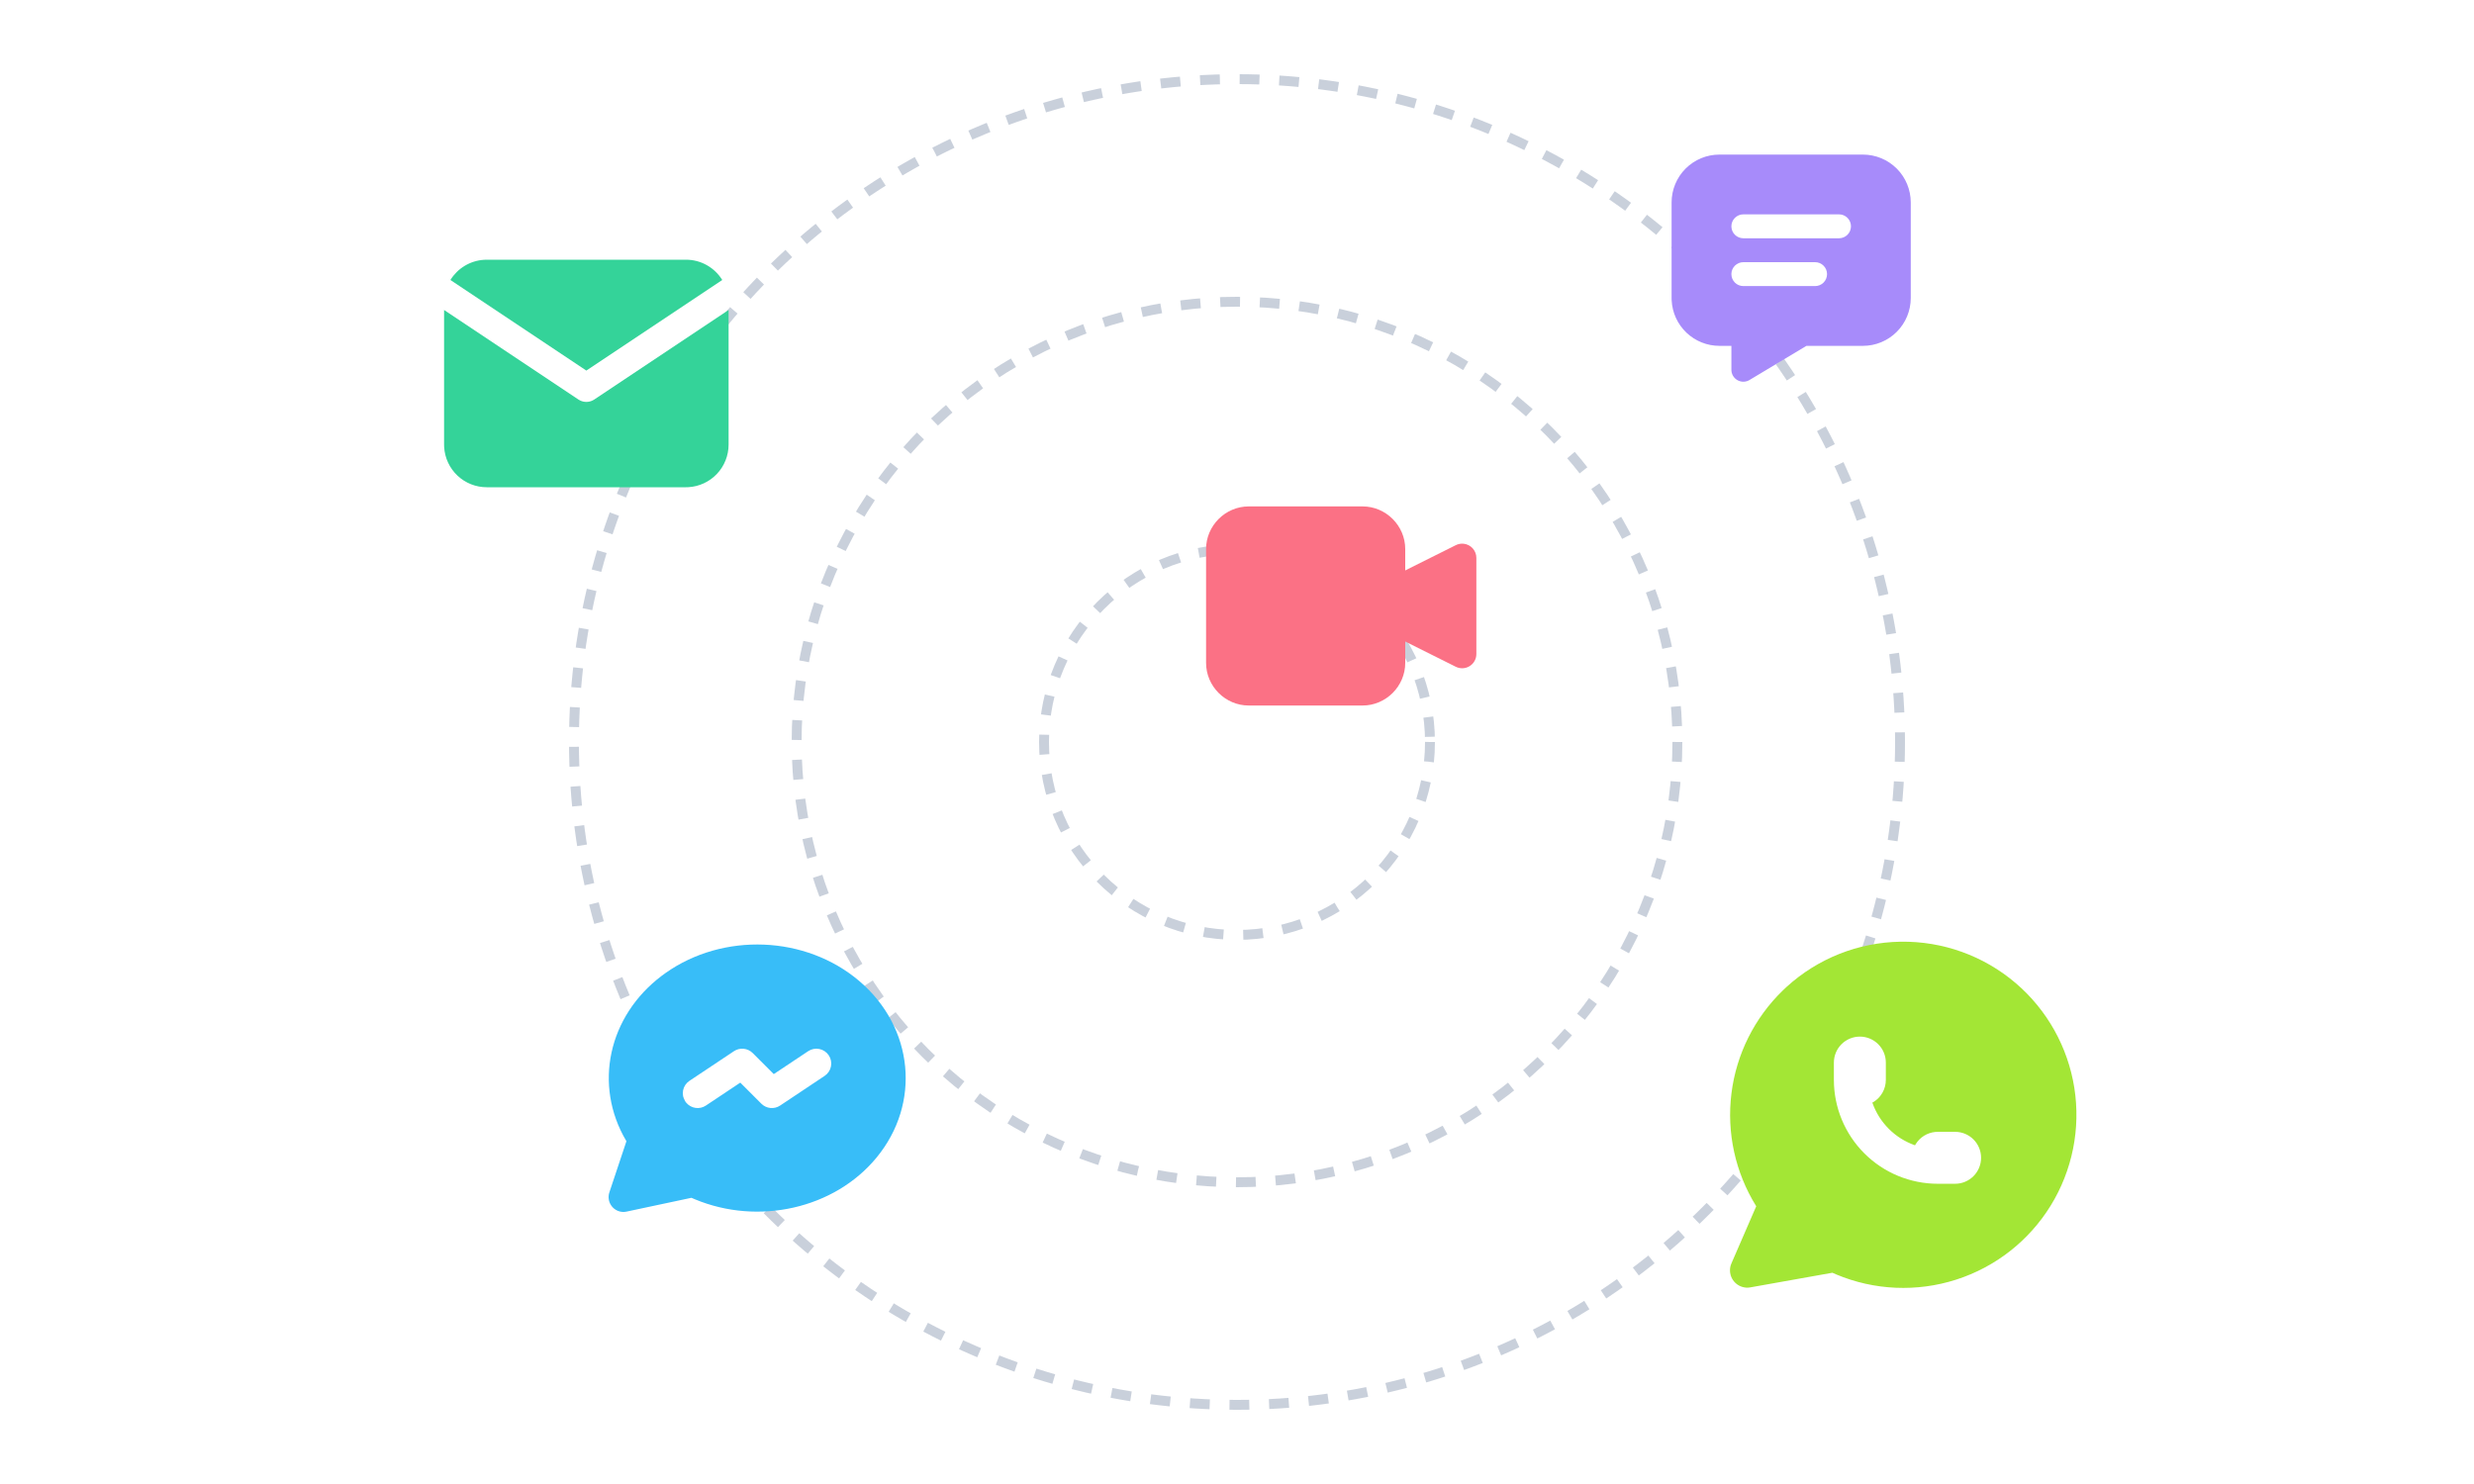
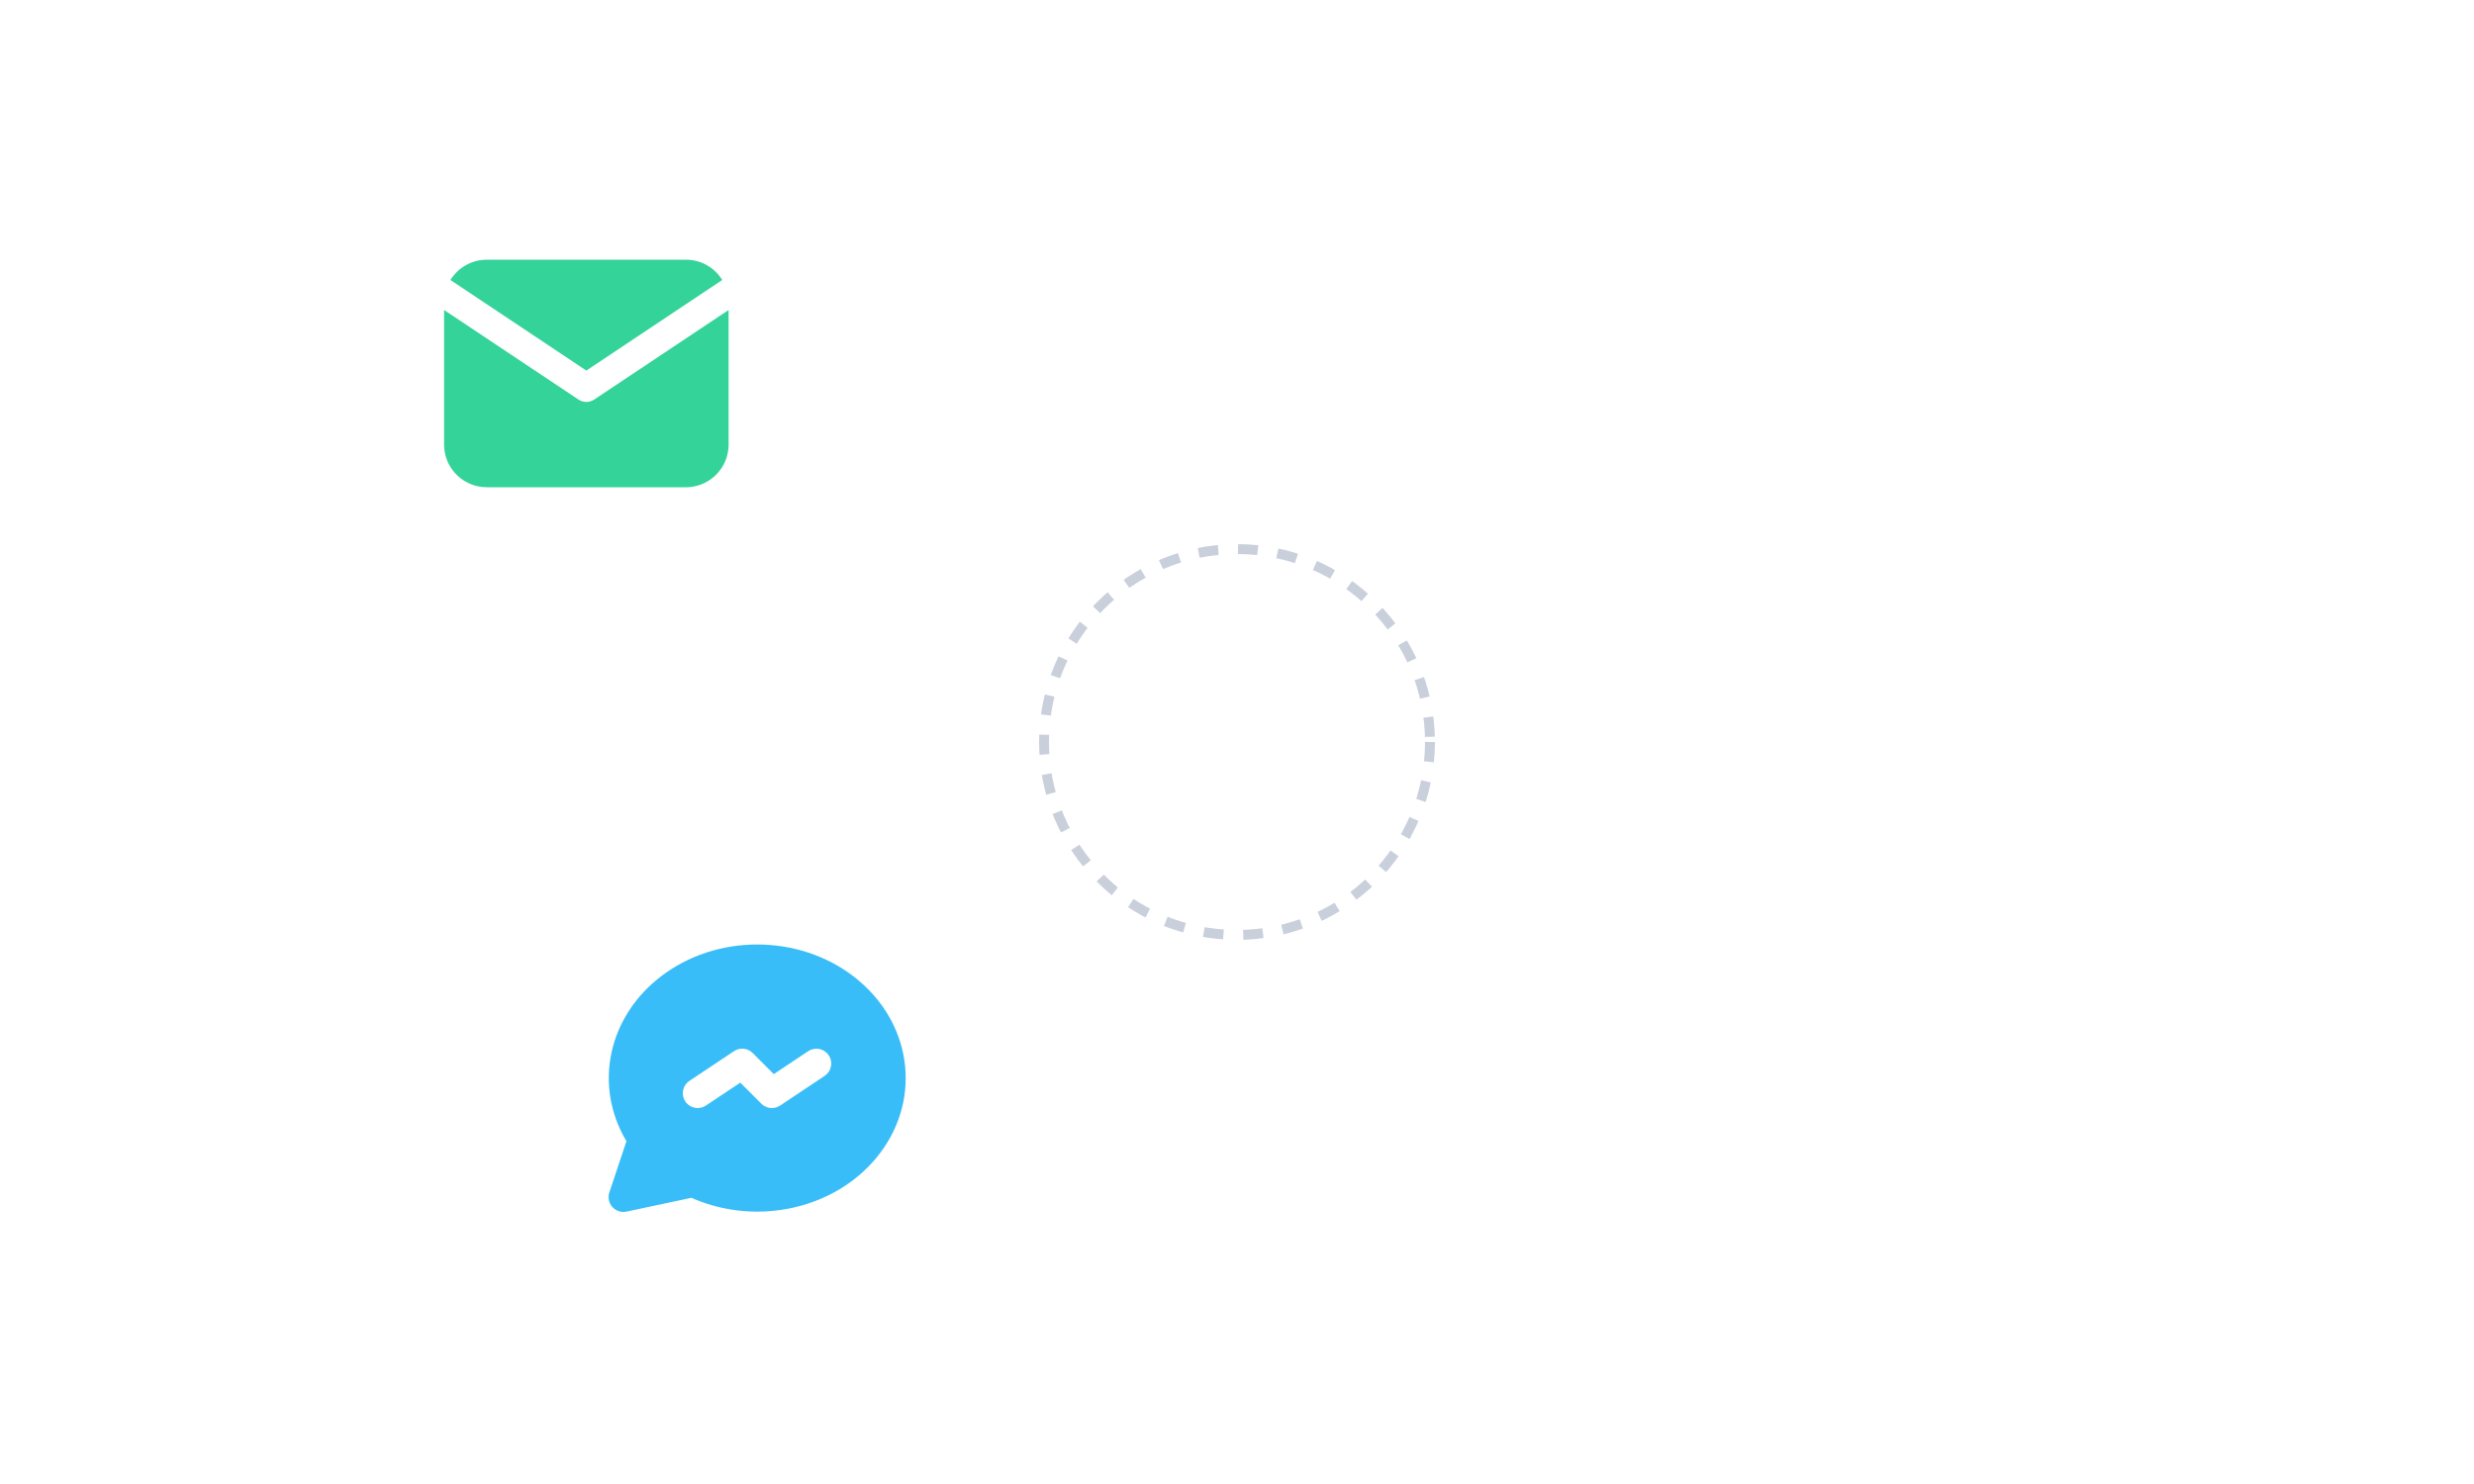
<svg xmlns="http://www.w3.org/2000/svg" width="500" height="300" viewBox="0 0 500 300" fill="none">
  <circle cx="250" cy="150" r="39" stroke="#94A3B8" stroke-opacity="0.5" stroke-width="2" stroke-dasharray="4 4" />
-   <circle cx="250" cy="150" r="89" stroke="#94A3B8" stroke-opacity="0.5" stroke-width="2" stroke-dasharray="4 4" />
-   <circle cx="250" cy="150" r="134" stroke="#94A3B8" stroke-opacity="0.5" stroke-width="2" stroke-dasharray="4 4" />
  <g clip-path="url(#clip0_8_67)">
    <path d="M295.836 109.922C295.279 109.858 294.716 109.957 294.215 110.209L281.125 116.75V128.25L294.215 134.791C294.653 135.009 295.139 135.113 295.628 135.091C296.117 135.069 296.592 134.923 297.009 134.666C297.425 134.409 297.769 134.05 298.009 133.623C298.248 133.196 298.374 132.716 298.375 132.226V112.774C298.374 112.07 298.115 111.391 297.647 110.866C297.18 110.34 296.535 110.004 295.836 109.922Z" fill="#FB7185" />
    <path d="M252.375 102.375C247.646 102.375 243.75 106.271 243.75 111V134C243.75 138.729 247.646 142.625 252.375 142.625H275.375C280.104 142.625 284 138.729 284 134V111C284 106.271 280.104 102.375 275.375 102.375H252.375Z" fill="#FB7185" />
  </g>
  <g clip-path="url(#clip1_8_67)">
-     <path d="M376.5 31.25C379.064 31.25 381.523 32.268 383.335 34.081C385.148 35.894 386.167 38.353 386.167 40.917V60.25C386.167 62.814 385.148 65.272 383.335 67.085C381.523 68.898 379.064 69.917 376.5 69.917H365.084L353.576 76.821C353.229 77.029 352.836 77.147 352.432 77.163C352.028 77.18 351.626 77.095 351.264 76.917C350.901 76.738 350.589 76.471 350.356 76.141C350.124 75.811 349.977 75.427 349.931 75.025L349.917 74.75V69.917H347.5C345.02 69.917 342.635 68.963 340.838 67.254C339.041 65.545 337.969 63.21 337.845 60.733L337.833 60.25V40.917C337.833 38.353 338.852 35.894 340.665 34.081C342.477 32.268 344.936 31.25 347.5 31.25H376.5ZM366.833 53H352.333C351.692 53 351.078 53.255 350.624 53.708C350.171 54.161 349.917 54.776 349.917 55.417C349.917 56.058 350.171 56.672 350.624 57.126C351.078 57.579 351.692 57.833 352.333 57.833H366.833C367.474 57.833 368.089 57.579 368.542 57.126C368.995 56.672 369.25 56.058 369.25 55.417C369.25 54.776 368.995 54.161 368.542 53.708C368.089 53.255 367.474 53 366.833 53ZM371.667 43.333H352.333C351.692 43.333 351.078 43.588 350.624 44.041C350.171 44.494 349.917 45.109 349.917 45.75C349.917 46.391 350.171 47.006 350.624 47.459C351.078 47.912 351.692 48.167 352.333 48.167H371.667C372.308 48.167 372.922 47.912 373.376 47.459C373.829 47.006 374.083 46.391 374.083 45.75C374.083 45.109 373.829 44.494 373.376 44.041C372.922 43.588 372.308 43.333 371.667 43.333Z" fill="#A78BFA" />
-   </g>
+     </g>
  <g clip-path="url(#clip2_8_67)">
    <path d="M147.25 62.663V89.875C147.25 92.075 146.41 94.192 144.9 95.793C143.391 97.393 141.327 98.357 139.131 98.486L138.625 98.5H98.375C96.175 98.5 94.058 97.66 92.457 96.15C90.857 94.641 89.893 92.577 89.764 90.381L89.75 89.875V62.663L116.904 80.767L117.238 80.957C117.631 81.149 118.063 81.249 118.5 81.249C118.937 81.249 119.369 81.149 119.762 80.957L120.096 80.767L147.25 62.663Z" fill="#34D399" />
    <path d="M138.625 52.5C141.73 52.5 144.453 54.139 145.971 56.603L118.5 74.916L91.029 56.603C91.75 55.432 92.741 54.45 93.918 53.74C95.095 53.03 96.425 52.612 97.797 52.52L98.375 52.5H138.625Z" fill="#34D399" />
  </g>
  <g clip-path="url(#clip3_8_67)">
-     <path d="M407.371 198.737C413.721 204.157 417.925 211.667 419.224 219.914C420.523 228.161 418.832 236.6 414.455 243.709C410.078 250.818 403.305 256.129 395.357 258.682C387.408 261.236 378.809 260.865 371.111 257.635L370.33 257.292L353.674 260.264L353.289 260.302C353.161 260.309 353.032 260.309 352.904 260.302L352.547 260.257L352.169 260.173L351.801 260.043L351.455 259.879L351.129 259.676L351.08 259.637L351.038 259.613L350.737 259.357L350.468 259.077L350.233 258.769L350.037 258.44L349.918 258.195L349.778 257.817L349.68 257.369L349.638 257.012C349.629 256.866 349.629 256.72 349.638 256.575L349.68 256.225L349.764 255.84L349.922 255.413L354.937 243.849L354.906 243.8C350.698 237.007 348.941 228.978 349.928 221.049C350.914 213.119 354.584 205.766 360.327 200.211L361.08 199.5C367.38 193.758 375.559 190.513 384.082 190.373C392.605 190.233 400.886 193.205 407.371 198.737ZM375.881 209.556C374.489 209.556 373.154 210.109 372.169 211.093C371.185 212.078 370.631 213.413 370.631 214.806V218.306C370.631 223.875 372.844 229.217 376.782 233.155C380.72 237.093 386.062 239.306 391.631 239.306H395.131C396.524 239.306 397.859 238.753 398.844 237.768C399.828 236.783 400.381 235.448 400.381 234.056C400.381 232.663 399.828 231.328 398.844 230.343C397.859 229.359 396.524 228.806 395.131 228.806H391.631L391.127 228.83C390.326 228.907 389.554 229.167 388.869 229.59C388.185 230.013 387.607 230.588 387.179 231.27L387.032 231.529L386.955 231.504C384.991 230.806 383.207 229.679 381.733 228.204C380.259 226.73 379.131 224.946 378.433 222.982L378.405 222.901L378.667 222.758C379.422 222.285 380.044 221.629 380.475 220.85C380.906 220.071 381.132 219.196 381.131 218.306V214.806C381.131 213.413 380.578 212.078 379.594 211.093C378.609 210.109 377.274 209.556 375.881 209.556Z" fill="#A3E635" />
-   </g>
+     </g>
  <g clip-path="url(#clip4_8_67)">
    <path d="M173.682 198.338C184.683 207.719 186.186 223.052 177.138 234.029C168.612 244.37 153.243 247.778 140.445 242.444L139.746 242.141L126.624 244.934L126.525 244.949L126.399 244.973L126.306 244.979L126.276 244.988H126.222L126.066 245L125.994 244.997L125.934 245L125.835 244.991H125.73L125.664 244.979L125.598 244.973L125.493 244.952L125.391 244.937L125.343 244.925L125.271 244.91L125.124 244.862L125.052 244.847L125.019 244.832L124.953 244.811L124.818 244.751L124.728 244.715L124.695 244.697L124.653 244.679L124.56 244.625L124.425 244.553L124.377 244.52L124.266 244.442L124.146 244.361L124.101 244.322L123.972 244.202L123.897 244.142L123.711 243.932L123.672 243.893L123.639 243.851L123.558 243.731L123.48 243.626C123.421 243.534 123.367 243.439 123.318 243.341L123.3 243.302L123.243 243.167L123.183 243.041L123.171 242.993L123.159 242.963L123.126 242.843L123.087 242.723L123.081 242.681L123.066 242.624L123.051 242.525L123.027 242.399L123.021 242.306L123.012 242.228L123 242.066L123.003 241.958L123.006 241.889L123.012 241.73L123.024 241.655V241.598L123.048 241.49L123.063 241.391L123.075 241.34L123.09 241.271L123.144 241.091L123.153 241.052L126.603 230.702L126.537 230.591C119.907 219.35 122.91 205.415 133.77 197.237L134.46 196.733C146.154 188.435 162.87 189.113 173.682 198.338ZM167.493 213.338C167.275 213.01 166.994 212.728 166.666 212.509C166.339 212.289 165.972 212.136 165.585 212.059C165.199 211.981 164.801 211.981 164.414 212.057C164.028 212.134 163.66 212.285 163.332 212.504L156.378 217.136L152.118 212.876C151.627 212.386 150.982 212.081 150.292 212.013C149.601 211.945 148.909 212.119 148.332 212.504L139.332 218.504C139.004 218.723 138.723 219.004 138.503 219.331C138.284 219.659 138.132 220.026 138.055 220.412C137.977 220.799 137.977 221.197 138.054 221.583C138.13 221.97 138.282 222.337 138.501 222.665L138.711 222.944C139.187 223.504 139.853 223.87 140.581 223.972C141.31 224.074 142.05 223.904 142.662 223.496L149.613 218.861L153.873 223.121C154.364 223.612 155.009 223.918 155.7 223.987C156.391 224.055 157.085 223.882 157.662 223.496L166.662 217.496C166.99 217.277 167.271 216.996 167.491 216.669C167.71 216.341 167.862 215.974 167.939 215.588C168.017 215.201 168.017 214.803 167.94 214.417C167.864 214.03 167.712 213.663 167.493 213.335" fill="#38BDF8" />
  </g>
  <defs>
    <clipPath id="clip0_8_67">
-       <rect width="69" height="69" fill="white" transform="translate(238 88)" />
-     </clipPath>
+       </clipPath>
    <clipPath id="clip1_8_67">
      <rect width="58" height="58" fill="white" transform="translate(333 24)" />
    </clipPath>
    <clipPath id="clip2_8_67">
      <rect width="69" height="69" fill="white" transform="translate(84 41)" />
    </clipPath>
    <clipPath id="clip3_8_67">
      <rect width="84" height="84" fill="white" transform="translate(343 183)" />
    </clipPath>
    <clipPath id="clip4_8_67">
      <rect width="72" height="72" fill="white" transform="translate(117 182)" />
    </clipPath>
  </defs>
</svg>